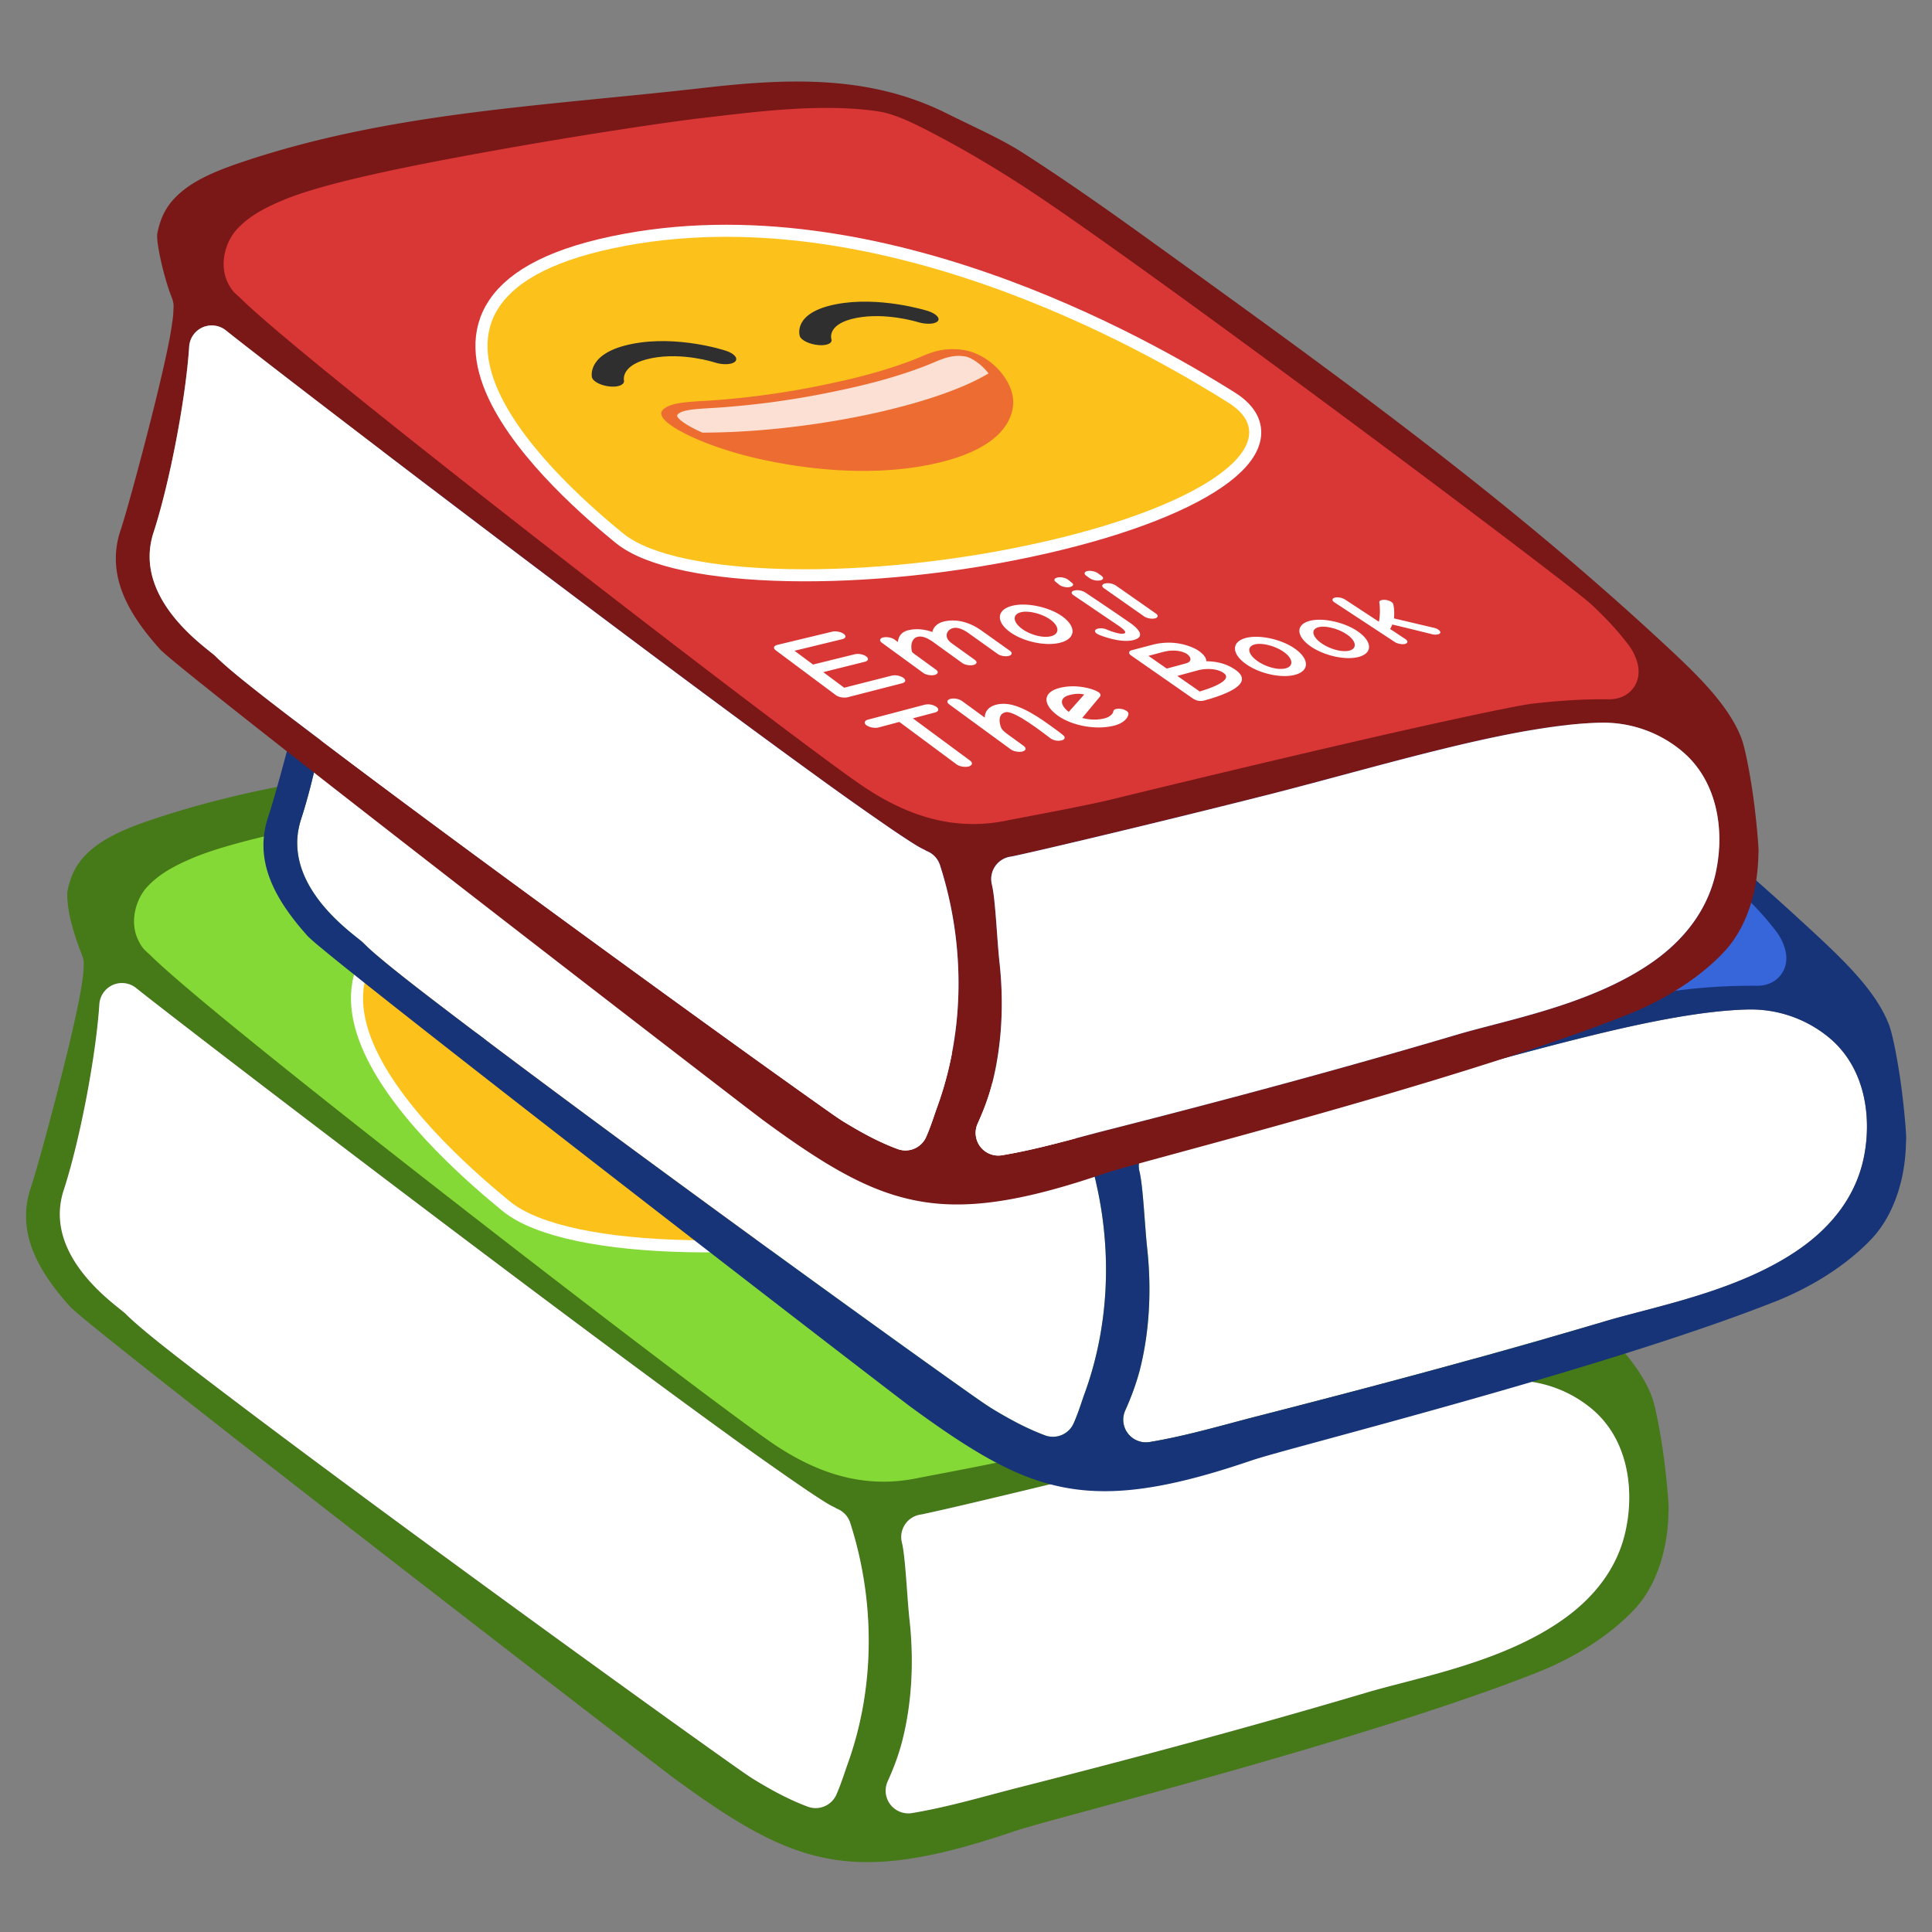
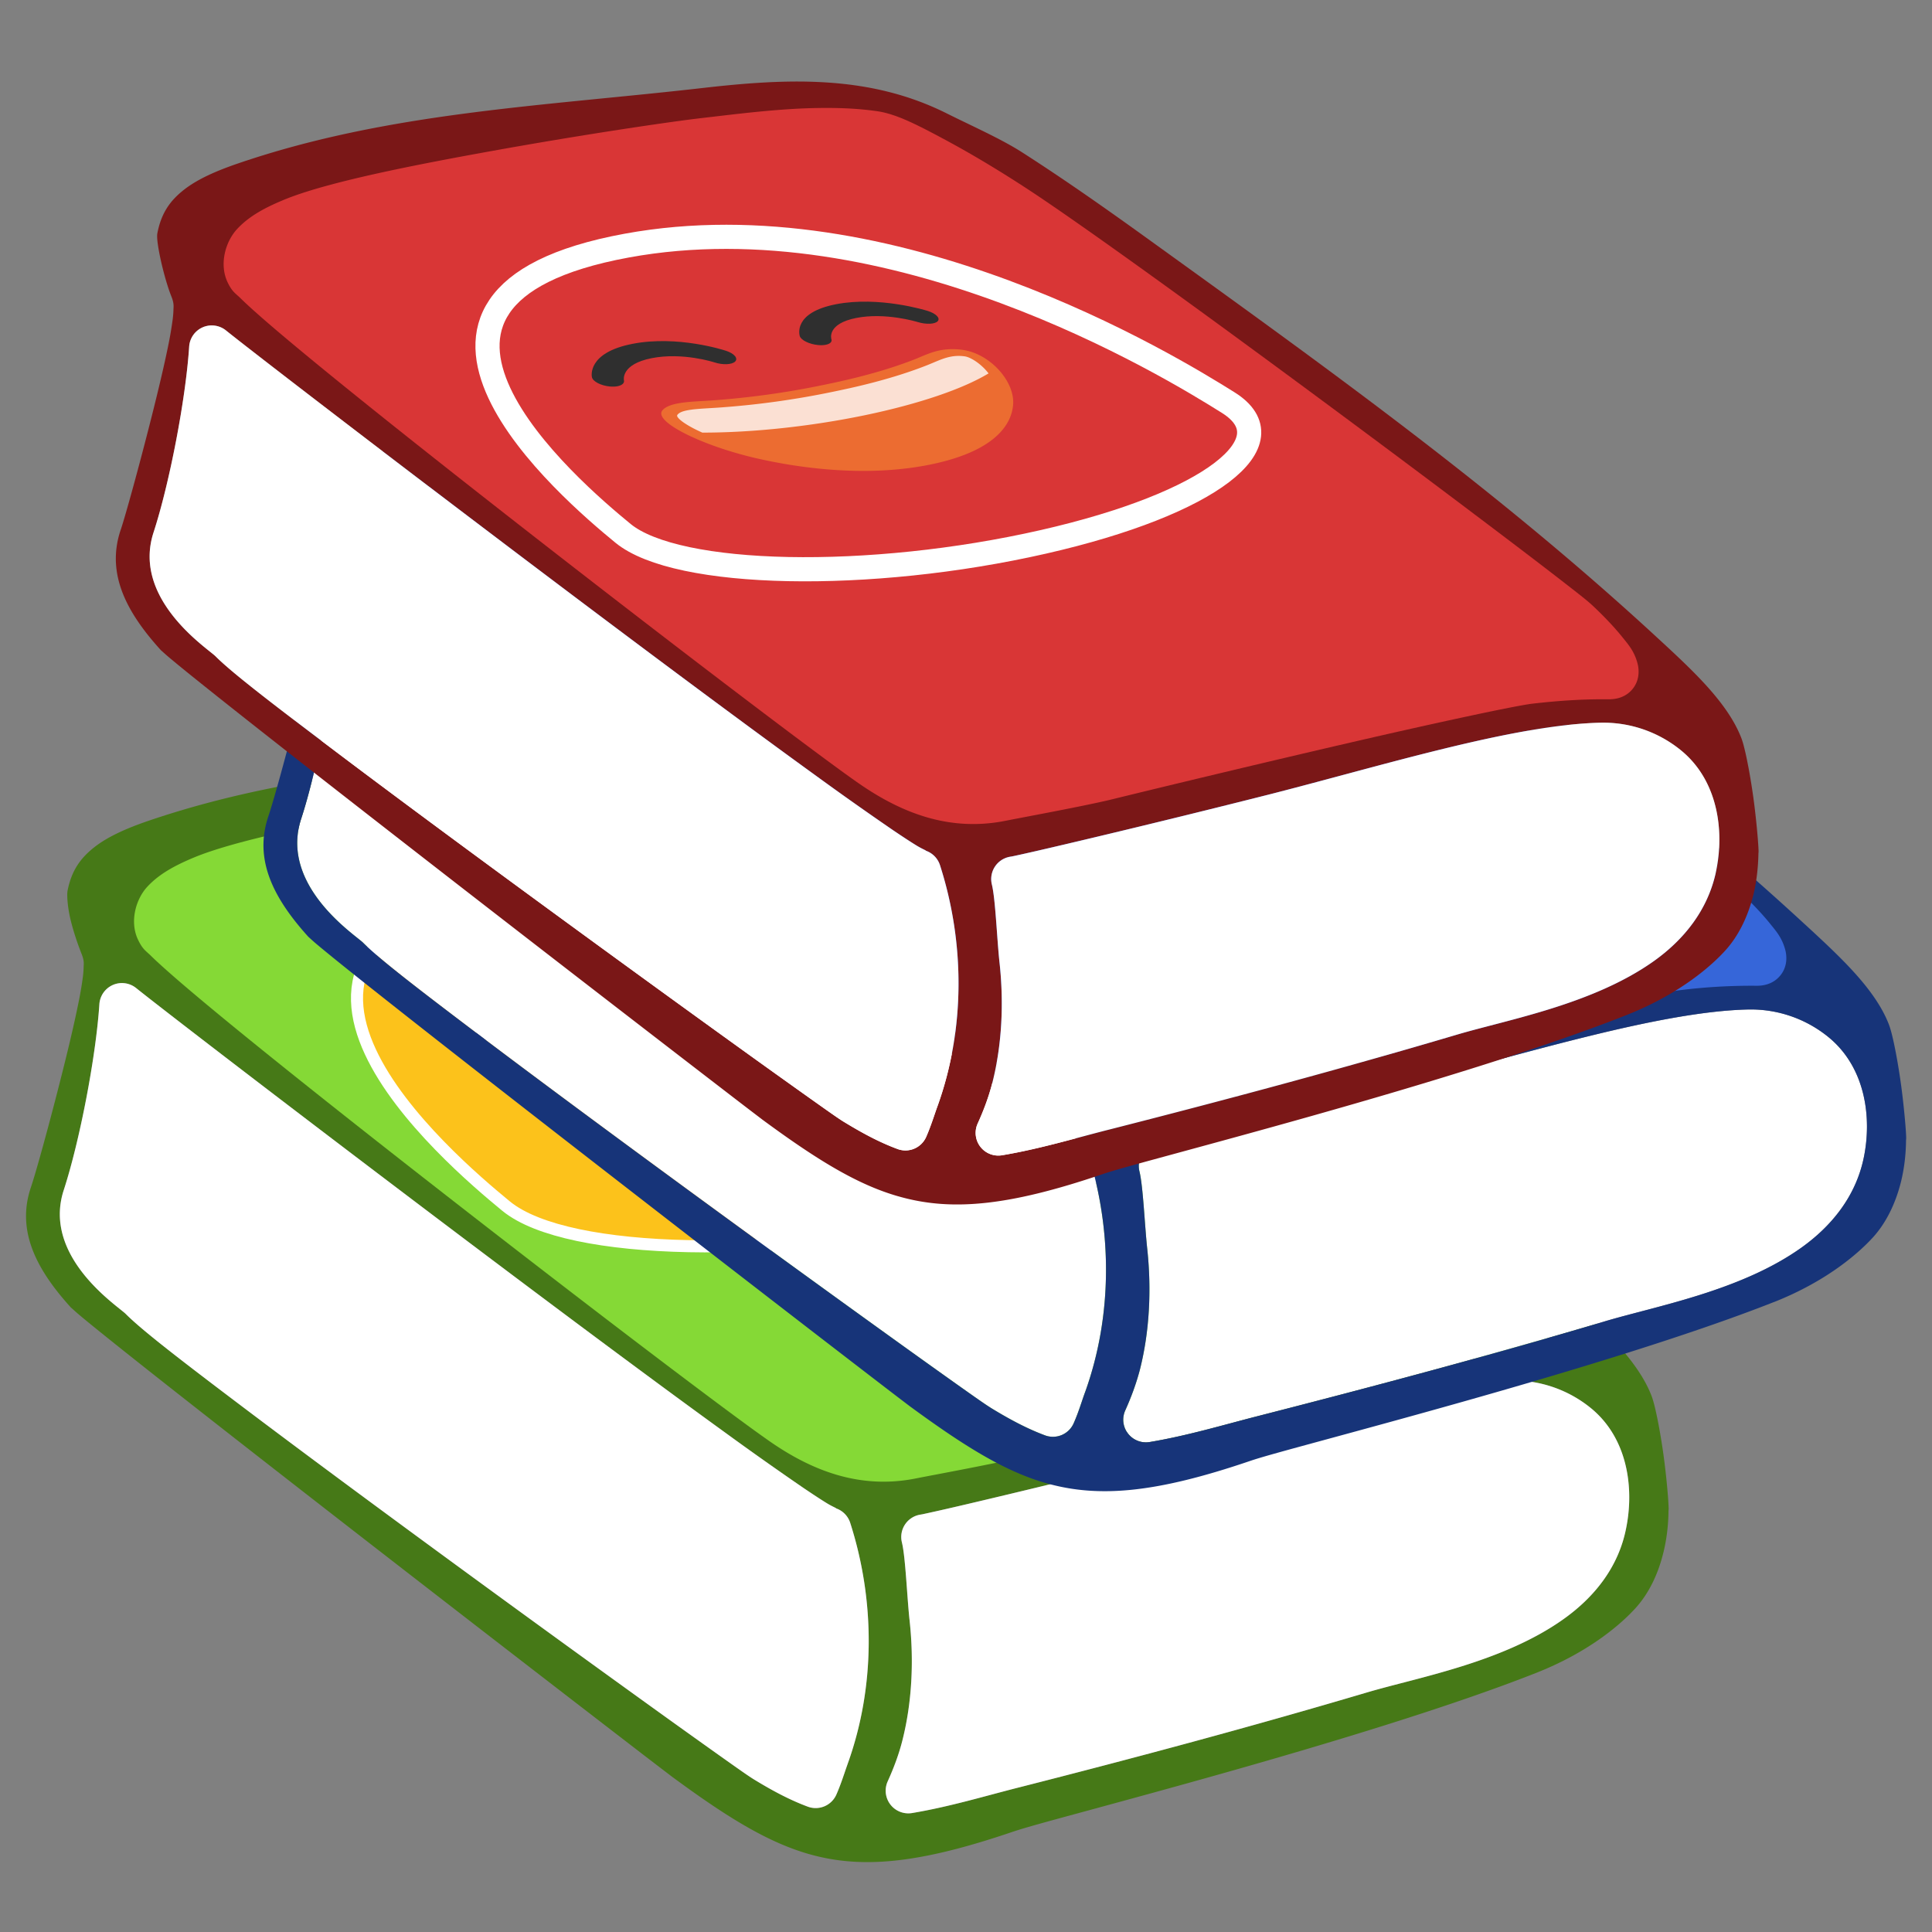
<svg xmlns="http://www.w3.org/2000/svg" xmlns:xlink="http://www.w3.org/1999/xlink" width="128" height="128">
  <rect width="100%" height="100%" fill="#808080" stroke="none" />
  <defs>
    <linearGradient gradientUnits="userSpaceOnUse" y2="82.469" x2="95.743" y1="70.878" x1="95.743" id="c" xlink:href="#a" gradientTransform="translate(2.222 -8.517)" />
    <linearGradient id="a">
      <stop offset="0" stop-color="#fff" />
      <stop offset="1" stop-color="#fff" stop-opacity=".787" />
    </linearGradient>
    <linearGradient xlink:href="#a" id="b" gradientUnits="userSpaceOnUse" gradientTransform="translate(2.222 -8.517)" x1="95.743" y1="70.878" x2="95.743" y2="82.469" />
  </defs>
  <path style="line-height:normal;font-variant-ligatures:normal;font-variant-position:normal;font-variant-caps:normal;font-variant-numeric:normal;font-variant-alternates:normal;font-variant-east-asian:normal;font-feature-settings:normal;text-indent:0;text-align:start;text-decoration-line:none;text-decoration-style:solid;text-decoration-color:#000;text-transform:none;text-orientation:mixed;shape-padding:0;isolation:auto;mix-blend-mode:normal" d="M46.996 48.973c-2.04-.008-4.137.17-6.307.418-10.745 1.228-20.926 1.597-30.904 5.007-1.365.47-2.619 1.013-3.531 1.729-.911.714-1.516 1.538-1.78 2.898v.002c-.052.283.005 1.1.204 1.918.197.816.493 1.663.722 2.24.196.483.145.673.14.899a6.347 6.347 0 0 1-.056.69 24.253 24.253 0 0 1-.299 1.73c-.268 1.326-.66 2.977-1.08 4.643-.839 3.33-1.728 6.547-2.054 7.505-.991 2.916.388 5.494 2.677 8.008a1.5 1.5 0 0 1 .004.004c-.093-.104.177.162.514.445.337.284.806.668 1.383 1.133 1.153.931 2.737 2.19 4.605 3.66 3.736 2.942 8.608 6.74 13.467 10.51a5694.886 5694.886 0 0 0 17.924 13.848c1.124.863 1.904 1.456 1.906 1.457a1.5 1.5 0 0 1 .008.006c3.558 2.619 6.263 4.308 9.025 5.105h.002c3.488 1.003 7.263.666 13.53-1.468l-.002.002c.803-.276 2.508-.735 4.99-1.41 2.482-.677 5.664-1.54 9.121-2.518 6.914-1.956 14.945-4.377 20.594-6.61 3.676-1.453 5.742-3.386 6.533-4.253a1.5 1.5 0 0 1 .004-.004c.908-.99 1.532-2.304 1.875-3.737a1.5 1.5 0 0 1 .002-.004c.21-.87.32-1.791.328-2.681a1.5 1.5 0 0 1 .012-.17l-.004-.121a16.644 16.644 0 0 0-.041-.702 50.517 50.517 0 0 0-.23-2.25c-.212-1.706-.588-3.71-.85-4.398-.894-2.35-3.235-4.504-5.565-6.662-10.484-9.681-21.54-17.624-33.181-26.026-2.983-2.154-5.888-4.217-8.957-6.181-1.39-.885-3.261-1.706-4.956-2.553-2.51-1.255-5.085-1.843-7.753-2.035a29.766 29.766 0 0 0-2.02-.074zM8.045 65.13a1.5 1.5 0 0 1 .974.33c2.064 1.656 13.206 10.203 24.055 18.357 5.425 4.077 10.791 8.07 14.947 11.078a224.415 224.415 0 0 0 5.174 3.659c.659.447 1.205.804 1.602 1.047.396.242.788.384.515.306a1.5 1.5 0 0 1 1.016.983c1.649 5.127 1.676 10.854-.168 15.968a1.5 1.5 0 0 1 0 .004c-.22.607-.419 1.28-.746 2.028a1.5 1.5 0 0 1-1.899.804c-1.232-.46-2.396-1.09-3.6-1.826a1.5 1.5 0 0 1-.009-.006c-.38-.237-1.071-.728-2.25-1.564a870.01 870.01 0 0 1-4.615-3.303 2069.21 2069.21 0 0 1-13.365-9.705c-4.85-3.55-9.742-7.168-13.631-10.107-3.89-2.94-6.632-5.04-7.721-6.14-.493-.497-5.547-3.768-4.1-8.198 1.06-3.255 2.132-8.836 2.36-12.315a1.5 1.5 0 0 1 1.46-1.4zm92.054 26.33a1.5 1.5 0 0 0 .002 0 8.135 8.135 0 0 1 5.31 1.84c2.453 2.012 2.863 5.337 2.317 7.978-.518 2.613-2.156 4.578-4.129 5.983-4.026 2.873-9.617 3.859-13.035 4.867-7.645 2.267-15.353 4.332-23.064 6.295a1.5 1.5 0 0 0-.002 0c-2.245.569-4.604 1.284-7.072 1.695a1.5 1.5 0 0 1-1.614-2.098c.404-.89.74-1.787.973-2.708a1.5 1.5 0 0 0 0-.002c.638-2.514.767-5.263.484-7.895-.178-1.596-.272-4.24-.515-5.227a1.5 1.5 0 0 1 1.343-1.855c-.21.016-.08.01-.002-.006.078-.015.198-.042.348-.074.3-.066.727-.16 1.252-.282 1.05-.24 2.496-.581 4.162-.98a825.332 825.332 0 0 0 11.262-2.775c7.528-1.917 16.239-4.636 21.98-4.756z" color="#000" font-weight="400" font-family="sans-serif" white-space="normal" overflow="visible" fill="#467917" stroke-width="3" stroke-linecap="round" stroke-linejoin="round" />
  <path d="M49.297 50.723a37.724 37.724 0 0 0-3.026.086c-2.013.13-3.986.383-5.713.582-2.134.245-7.769 1.08-13.537 2.113-5.768 1.033-11.465 2.166-14.234 3.334a1.5 1.5 0 0 0-.002 0c-1.2.508-2.237 1.06-3.023 1.908-.786.847-1.184 2.354-.608 3.531.308.637.507.714.846 1.047.34.335.78.734 1.316 1.205 1.074.943 2.538 2.168 4.283 3.594 3.492 2.852 8.103 6.505 12.862 10.22C37.979 85.777 48 93.404 50.92 95.44c2.851 2 6.072 3.264 9.81 2.5 1.122-.222 5.27-.986 6.966-1.402 3.913-.958 10.187-2.466 15.846-3.775 5.657-1.309 10.899-2.437 12.039-2.573 1.683-.194 3.37-.308 5.04-.289.45.006 1.124-.09 1.61-.695s.42-1.313.313-1.707c-.216-.787-.592-1.209-.989-1.703-.794-.989-1.765-1.903-2.015-2.135a1.5 1.5 0 0 0-.006-.006c-.33-.303-.847-.705-1.707-1.375a388.46 388.46 0 0 0-3.365-2.58 1259.24 1259.24 0 0 0-10.104-7.582C76.725 66.443 68.121 60.156 63.334 56.9c-2.358-1.604-4.667-2.997-6.588-4.03-1.921-1.035-3.247-1.715-4.492-1.92a1.5 1.5 0 0 0-.024-.005 22.481 22.481 0 0 0-2.933-.222z" fill="#85d936" />
  <path d="M8.045 65.13a1.5 1.5 0 0 0-1.461 1.401c-.228 3.48-1.3 9.06-2.36 12.315-1.447 4.43 3.607 7.701 4.1 8.199 1.09 1.1 3.83 3.2 7.72 6.139 3.89 2.939 8.783 6.556 13.632 10.107a2069.21 2069.21 0 0 0 13.365 9.705 870.01 870.01 0 0 0 4.615 3.303c1.179.836 1.87 1.327 2.25 1.564a1.5 1.5 0 0 0 .01.006c1.203.737 2.367 1.367 3.6 1.826a1.5 1.5 0 0 0 1.898-.804c.327-.748.526-1.421.746-2.028a1.5 1.5 0 0 0 0-.004c1.844-5.114 1.817-10.84.168-15.968a1.5 1.5 0 0 0-1.016-.983c.273.078-.12-.064-.515-.306-.397-.243-.943-.6-1.602-1.047a224.415 224.415 0 0 1-5.174-3.659c-4.156-3.009-9.522-7-14.947-11.078-10.85-8.154-21.991-16.701-24.055-18.357a1.5 1.5 0 0 0-.974-.33zM100.1 91.46c-5.742.12-14.453 2.84-21.981 4.757-3.714.947-7.93 1.978-11.262 2.775-1.666.399-3.112.74-4.162.98a111.938 111.938 0 0 1-1.6.356c-.077.016-.209.022.002.006a1.5 1.5 0 0 0-1.343 1.856c.243.986.337 3.63.515 5.226.283 2.632.154 5.381-.484 7.895a1.5 1.5 0 0 0 0 .002c-.233.921-.57 1.817-.973 2.709a1.5 1.5 0 0 0 1.614 2.097c2.468-.411 4.827-1.126 7.072-1.695a1.5 1.5 0 0 0 .002 0c7.711-1.963 15.42-4.028 23.064-6.295 3.418-1.008 9.01-1.994 13.035-4.867 1.973-1.405 3.61-3.37 4.13-5.983.545-2.64.135-5.966-2.317-7.978a8.135 8.135 0 0 0-5.31-1.84 1.5 1.5 0 0 0-.003 0z" fill="#fff" />
  <path d="M34.044 58.929c-20.304 3.726-3.993 17.606-.264 20.666 3.877 3.182 17.666 3.46 30.179.608 12.01-2.739 17.687-7.213 13.256-9.996-4.27-2.682-24.095-14.78-43.17-11.278" fill="none" stroke="#fff" stroke-width="1.6" />
  <g stroke-width="2.261">
    <path d="M57.885 66.956a3.17 3.17 0 0 1 1.003-.036c.153.017.319.06.609.218.29.159.635.421.924.742.334.369.595.812.742 1.269-1.913.687-8.119 2.648-20.204 4.168-.92-.297-1.748-.622-2.376-.932-.563-.278-.961-.542-1.153-.73-.19-.186-.186-.265-.135-.325.168-.195.502-.3 1.067-.38.565-.079 1.322-.109 2.084-.167 4.046-.31 7.099-.917 8.52-1.208 1.416-.29 4.369-.916 7.157-1.996.52-.201.974-.415 1.43-.543.114-.032.224-.058.332-.08" fill="#fff" stroke-width="2.939" />
    <path d="M34.044 58.928c19.076-3.5 38.902 8.597 43.171 11.279 4.431 2.783-1.246 7.257-13.256 9.995-12.513 2.853-26.302 2.575-30.18-.607-3.729-3.06-20.04-16.94.265-20.667" fill="#fcc21b" />
    <path d="M54.93 64.42c.598.185 1.24.157 1.435-.065.195-.221-.127-.547-.716-.734-.14-.044-3.503-1.081-6.586-.48-3.118.607-2.618 2.226-2.597 2.296.096.289.687.574 1.31.633.213.02.397.013.553-.018.299-.06.467-.207.403-.398-.017-.05-.32-1.115 1.78-1.528 2.084-.413 4.315.264 4.417.294M32.822 69.046c.212.022.406.013.563-.018.32-.064.504-.221.46-.422-.014-.046-.215-1.159 1.991-1.593 2.227-.439 4.48.295 4.502.303.594.195 1.26.17 1.49-.063.226-.23-.07-.577-.66-.77-.14-.047-3.476-1.13-6.71-.5-3.265.636-2.928 2.33-2.911 2.401.07.304.642.6 1.275.662" fill="#2f2f2f" />
    <path d="M36.598 70.77c.507-.631 2.195-.625 3.55-.721 3.763-.266 6.6-.824 7.942-1.098 1.336-.272 4.08-.852 6.643-1.864.911-.36 1.774-.872 3.35-.68 2.002.243 3.813 2.25 3.692 3.928-.075 1.034-.772 3.203-5.731 4.274-5.041 1.088-10.274.146-12.654-.397-3.904-.892-7.44-2.634-6.792-3.442" fill="#ec6c31" stroke-width="11.303" />
    <path d="M-100.785 128.9a6.71 6.71 0 0 1 2.185-.065h.001c.333.04.699.136 1.349.495.651.36 1.43.953 2.096 1.674.18.195.351.4.514.61-4.171 2.528-11.327 4.961-19.986 6.77-8.762 1.826-18.29 2.853-26.494 2.846-.394-.177-.77-.352-1.116-.525-1.255-.63-2.151-1.225-2.588-1.646-.435-.42-.437-.597-.332-.73.343-.433 1.06-.662 2.28-.83 1.219-.166 2.86-.221 4.514-.339a138.492 138.492 0 0 0 18.42-2.556c3.052-.626 9.42-1.974 15.382-4.342 1.11-.441 2.08-.91 3.06-1.19.245-.069.482-.127.715-.172" fill="url(#b)" stroke-width="1.763" stroke-linejoin="round" transform="matrix(.442 0 0 .442 101.837 9.896)" />
  </g>
  <path d="M23.762 40.541a1.5 1.5 0 0 0-1.46 1.406c-.217 3.485-1.29 9.054-2.35 12.309-1.446 4.437 3.613 7.705 4.102 8.2 1.09 1.098 3.832 3.199 7.721 6.138 3.89 2.939 8.781 6.557 13.63 10.107 4.847 3.55 9.651 7.032 13.36 9.701a860.483 860.483 0 0 0 4.614 3.301c1.178.835 1.867 1.323 2.25 1.56a1.5 1.5 0 0 0 .007.007c1.204.736 2.367 1.366 3.6 1.826a1.5 1.5 0 0 0 1.895-.797c.333-.75.529-1.436.748-2.037a1.5 1.5 0 0 0 .002-.002c1.844-5.105 1.817-10.831.168-15.96a1.5 1.5 0 0 0-1.016-.982c.273.078-.121-.064-.518-.306-.396-.243-.94-.6-1.6-1.047a224.896 224.896 0 0 1-5.173-3.66c-4.156-3.01-9.525-7.003-14.95-11.08-10.849-8.156-21.987-16.7-24.056-18.356a1.5 1.5 0 0 0-.974-.328zM115.85 66.88c-5.76.12-14.463 2.84-21.99 4.757-3.715.947-7.93 1.978-11.263 2.775-1.666.399-3.112.74-4.162.98-.525.121-.951.218-1.252.284l-.347.072c-.078.015-.21.022.002.006a1.5 1.5 0 0 0-1.346 1.852c.247 1.007.348 3.629.525 5.218.274 2.636.146 5.378-.492 7.905v.003c-.246.935-.575 1.83-.972 2.71a1.5 1.5 0 0 0 1.613 2.097c2.465-.41 4.815-1.115 7.076-1.695 7.71-1.973 15.418-4.027 23.064-6.295a1.5 1.5 0 0 0 .002-.002c3.406-1.017 8.998-2.013 13.022-4.875 1.976-1.407 3.61-3.367 4.148-5.967.549-2.646.126-5.972-2.326-7.984a8.135 8.135 0 0 0-5.3-1.84 1.5 1.5 0 0 0-.003 0z" fill="#fff" />
  <path d="M29.1 31.65c4.72-1.99 23.26-4.87 27.36-5.34 3.47-.4 7.83-.96 11.28-.45 1.39.23 5.85 2.56 10.48 5.71 9.47 6.44 34.45 25.17 36.02 26.62.42.39 3.86 3.66 2.13 3.64-1.75-.02-3.49.1-5.23.3-2.95.35-20.23 4.46-28.07 6.38-1.55.38-5.75 1.16-6.91 1.39-3.28.67-5.97-.38-8.66-2.26-5.59-3.9-40.37-30.7-41.28-32.59-.65-1.34.68-2.47 2.88-3.4z" fill="#bdcf46" />
  <path style="line-height:normal;font-variant-ligatures:normal;font-variant-position:normal;font-variant-caps:normal;font-variant-numeric:normal;font-variant-alternates:normal;font-variant-east-asian:normal;font-feature-settings:normal;text-indent:0;text-align:start;text-decoration-line:none;text-decoration-style:solid;text-decoration-color:#000;text-transform:none;text-orientation:mixed;shape-padding:0;isolation:auto;mix-blend-mode:normal" d="M62.719 24.402c-2.039-.007-4.135.17-6.31.418-10.734 1.229-20.916 1.6-30.894 5.02-1.366.47-2.624 1.01-3.537 1.724-.912.714-1.514 1.535-1.773 2.9-.107.57.463 3.021.924 4.161.196.483.147.672.142.898a6.347 6.347 0 0 1-.056.69 24.241 24.241 0 0 1-.3 1.73 108.029 108.029 0 0 1-1.081 4.643c-.839 3.328-1.724 6.531-2.055 7.496v.004c-.988 2.913.391 5.491 2.682 8.016a1.5 1.5 0 0 0 .002.002c-.094-.104.174.161.511.445.337.283.807.669 1.383 1.135 1.153.93 2.74 2.189 4.608 3.66 3.736 2.942 8.607 6.737 13.467 10.508 4.859 3.77 9.705 7.516 13.396 10.363 1.846 1.423 3.403 2.62 4.527 3.484 1.125.864 1.905 1.456 1.907 1.457a1.5 1.5 0 0 1 .005.004c3.561 2.611 6.268 4.312 9.024 5.098a1.5 1.5 0 0 0 .002 0c3.48.994 7.267.667 13.531-1.467.804-.275 2.509-.734 4.99-1.41 2.482-.676 5.662-1.54 9.12-2.518 6.914-1.955 14.946-4.371 20.595-6.6v.003c3.672-1.452 5.735-3.39 6.535-4.26.909-.99 1.536-2.305 1.89-3.744.21-.869.316-1.787.325-2.676a1.5 1.5 0 0 1 .01-.133v-.004c0-.021.001-.08-.002-.16a18.644 18.644 0 0 0-.045-.71 52.34 52.34 0 0 0-.234-2.263c-.213-1.71-.588-3.713-.85-4.402a1.5 1.5 0 0 0 0-.002c-.894-2.36-3.235-4.512-5.564-6.66a1.5 1.5 0 0 0-.002 0c-10.475-9.671-21.528-17.625-33.178-26.016-2.995-2.156-5.89-4.216-8.955-6.168-1.406-.888-3.267-1.71-4.96-2.556-2.521-1.256-5.094-1.844-7.76-2.035a29.772 29.772 0 0 0-2.02-.075zM23.762 40.541a1.5 1.5 0 0 1 .974.328c2.07 1.655 13.207 10.2 24.057 18.356 5.424 4.077 10.793 8.07 14.949 11.08a224.896 224.896 0 0 0 5.174 3.66c.659.447 1.203.804 1.6 1.047.396.242.79.384.517.306a1.5 1.5 0 0 1 1.016.983c1.649 5.128 1.676 10.854-.168 15.959a1.5 1.5 0 0 0-.002.002c-.22.601-.415 1.287-.748 2.037a1.5 1.5 0 0 1-1.895.797c-1.233-.46-2.396-1.09-3.6-1.826a1.5 1.5 0 0 1-.007-.006c-.383-.238-1.072-.726-2.25-1.56a860.483 860.483 0 0 1-4.614-3.302c-3.709-2.669-8.513-6.15-13.361-9.7-4.848-3.551-9.74-7.17-13.629-10.108-3.89-2.94-6.631-5.04-7.72-6.139-.49-.494-5.549-3.762-4.102-8.2 1.06-3.254 2.132-8.823 2.35-12.308a1.5 1.5 0 0 1 1.458-1.406zm92.087 26.34a1.5 1.5 0 0 0 .002 0 8.135 8.135 0 0 1 5.301 1.84c2.452 2.012 2.875 5.338 2.326 7.984-.539 2.6-2.172 4.56-4.148 5.967-4.024 2.862-9.616 3.858-13.022 4.875a1.5 1.5 0 0 0-.002.002c-7.646 2.268-15.354 4.322-23.064 6.295-2.262.58-4.611 1.284-7.076 1.695a1.5 1.5 0 0 1-1.613-2.098c.397-.879.726-1.774.972-2.709v-.003c.638-2.527.766-5.269.492-7.905-.177-1.59-.278-4.21-.525-5.218a1.5 1.5 0 0 1 1.346-1.852c-.211.016-.08.01-.002-.006l.347-.072c.3-.066.727-.163 1.252-.283 1.05-.242 2.496-.582 4.162-.98a825.298 825.298 0 0 0 11.262-2.776c7.528-1.917 16.23-4.636 21.99-4.756z" color="#000" font-weight="400" font-family="sans-serif" white-space="normal" overflow="visible" fill="#173479" stroke-width="3" stroke-linecap="round" stroke-linejoin="round" />
  <path d="M65.025 26.13a37.623 37.623 0 0 0-3.025.085c-2.013.13-3.987.381-5.717.586-2.134.25-7.77 1.086-13.535 2.117-5.767 1.031-11.46 2.162-14.23 3.33a1.5 1.5 0 0 0-.003 0c-1.2.508-2.236 1.061-3.023 1.91-.787.849-1.193 2.35-.623 3.533.312.648.51.718.851 1.053.341.335.778.734 1.315 1.205 1.073.943 2.537 2.168 4.283 3.594 3.491 2.852 8.104 6.505 12.863 10.22 9.518 7.433 19.541 15.06 22.461 17.096a1.5 1.5 0 0 0 .002.002c2.86 1.988 6.078 3.252 9.817 2.489a1.5 1.5 0 0 0 .004 0c1.08-.224 5.256-.985 6.96-1.403 3.915-.953 10.192-2.46 15.852-3.771 5.66-1.31 10.908-2.442 12.04-2.576a1.5 1.5 0 0 0 .003 0 38.283 38.283 0 0 1 5.033-.29c.45.006 1.124-.09 1.61-.697s.417-1.316.308-1.709c-.217-.786-.594-1.207-.992-1.7-.796-.989-1.774-1.906-2.02-2.134a1.5 1.5 0 0 0-.001-.002c-.334-.307-.848-.707-1.707-1.377-.86-.67-2.003-1.547-3.362-2.58a1236.684 1236.684 0 0 0-10.101-7.584c-7.633-5.674-16.237-11.961-21.024-15.216-2.358-1.605-4.666-2.998-6.588-4.032-1.92-1.034-3.247-1.714-4.492-1.92a1.5 1.5 0 0 0-.025-.004 22.683 22.683 0 0 0-2.934-.224z" fill="#3666d9" />
-   <path d="M19.32 14.65c4.72-1.99 23.27-4.87 27.36-5.34 3.47-.4 7.84-.96 11.28-.45 1.38.23 5.85 2.56 10.48 5.71 9.47 6.44 34.45 25.17 36.02 26.62.42.39 3.85 3.66 2.12 3.64-1.75-.02-3.49.1-5.23.3-2.96.35-20.23 4.46-28.07 6.38-1.55.38-5.75 1.16-6.91 1.39-3.28.67-5.97-.38-8.66-2.26-5.59-3.9-40.37-30.7-41.28-32.59-.63-1.35.69-2.48 2.89-3.4z" fill="#bdcf46" />
-   <path style="line-height:normal;font-variant-ligatures:normal;font-variant-position:normal;font-variant-caps:normal;font-variant-numeric:normal;font-variant-alternates:normal;font-variant-east-asian:normal;font-feature-settings:normal;text-indent:0;text-align:start;text-decoration-line:none;text-decoration-style:solid;text-decoration-color:#000;text-transform:none;text-orientation:mixed;shape-padding:0;isolation:auto;mix-blend-mode:normal" d="M52.943 5.402c-2.038-.007-4.133.17-6.303.418-10.745 1.229-20.916 1.6-30.904 5.02-1.366.47-2.625 1.01-3.537 1.724-.913.714-1.516 1.535-1.775 2.903v.002c-.106.573.465 3.017.925 4.156v.002c.195.48.147.67.143.897a6.348 6.348 0 0 1-.059.69 24.19 24.19 0 0 1-.298 1.731c-.27 1.326-.664 2.976-1.084 4.641-.84 3.33-1.736 6.566-2.047 7.498a1.5 1.5 0 0 1-.004.008c-.991 2.915.39 5.494 2.68 8.008a1.5 1.5 0 0 1 .001.004c-.093-.104.177.162.514.445.337.283.806.669 1.383 1.135 1.153.93 2.737 2.189 4.605 3.66 3.736 2.942 8.608 6.737 13.467 10.508a5695.394 5695.394 0 0 0 17.926 13.847c1.124.864 1.904 1.456 1.906 1.457a1.5 1.5 0 0 1 .006.006c3.558 2.62 6.264 4.309 9.023 5.096a1.5 1.5 0 0 1 .004 0c3.476 1.002 7.264.667 13.53-1.467.803-.274 2.512-.734 4.994-1.41 2.482-.676 5.663-1.54 9.119-2.518 6.913-1.956 14.941-4.374 20.59-6.607 3.676-1.454 5.743-3.388 6.533-4.256a1.5 1.5 0 0 1 .004-.004c.908-.989 1.533-2.303 1.887-3.74.208-.86.31-1.785.328-2.695a1.5 1.5 0 0 1 .01-.122l-.004-.148c-.006-.16-.022-.408-.045-.705-.047-.595-.126-1.4-.232-2.254-.214-1.708-.588-3.713-.852-4.41-.895-2.352-3.228-4.505-5.564-6.66-10.475-9.671-21.529-17.615-33.18-26.016a1.5 1.5 0 0 0-.002 0c-2.983-2.155-5.888-4.215-8.957-6.18-1.39-.884-3.26-1.707-4.955-2.554-2.516-1.256-5.09-1.844-7.756-2.035a29.77 29.77 0 0 0-2.02-.075zM13.996 21.561a1.5 1.5 0 0 1 .974.33c2.055 1.652 13.196 10.203 24.045 18.357 5.425 4.077 10.794 8.07 14.952 11.078a223.765 223.765 0 0 0 5.173 3.658c.66.448 1.207.805 1.604 1.047.397.243.79.384.518.307a1.5 1.5 0 0 1 1.015.982c1.65 5.128 1.678 10.855-.166 15.97a1.5 1.5 0 0 1-.002.003c-.22.606-.419 1.28-.746 2.027a1.5 1.5 0 0 1-1.893.807c-1.247-.46-2.403-1.094-3.603-1.828a1.5 1.5 0 0 1-.014-.008c-.374-.234-1.066-.726-2.244-1.562a881.225 881.225 0 0 1-4.615-3.303c-3.71-2.671-8.514-6.158-13.363-9.71-4.85-3.55-9.743-7.168-13.633-10.107-3.89-2.938-6.635-5.038-7.723-6.132a1.5 1.5 0 0 0-.002-.002c-.493-.498-5.547-3.77-4.1-8.2 1.06-3.254 2.132-8.833 2.36-12.312a1.5 1.5 0 0 1 1.463-1.402zm92.072 26.32a1.5 1.5 0 0 1 .004 0 8.129 8.129 0 0 1 5.309 1.84c2.453 2.013 2.865 5.34 2.318 7.982v.002c-.539 2.607-2.17 4.58-4.14 5.979-4.032 2.859-9.614 3.856-13.036 4.865-7.644 2.267-15.351 4.332-23.062 6.295a1.5 1.5 0 0 0-.002 0c-2.245.568-4.604 1.284-7.072 1.695a1.5 1.5 0 0 1-1.614-2.098c.404-.891.74-1.787.973-2.709a1.5 1.5 0 0 0 0-.002c.638-2.513.765-5.262.482-7.894-.178-1.596-.27-4.238-.515-5.24a1.5 1.5 0 0 1 1.345-1.852c-.21.016-.08.01-.002-.006.078-.015.196-.041.346-.074.3-.065.727-.16 1.252-.281 1.05-.241 2.498-.58 4.164-.979a879.75 879.75 0 0 0 11.262-2.767c7.528-1.917 16.237-4.636 21.988-4.756z" color="#000" font-weight="400" font-family="sans-serif" white-space="normal" overflow="visible" fill="#7a1717" stroke-width="3" stroke-linecap="round" stroke-linejoin="round" />
+   <path style="line-height:normal;font-variant-ligatures:normal;font-variant-position:normal;font-variant-caps:normal;font-variant-numeric:normal;font-variant-alternates:normal;font-variant-east-asian:normal;font-feature-settings:normal;text-indent:0;text-align:start;text-decoration-line:none;text-decoration-style:solid;text-decoration-color:#000;text-transform:none;text-orientation:mixed;shape-padding:0;isolation:auto;mix-blend-mode:normal" d="M52.943 5.402c-2.038-.007-4.133.17-6.303.418-10.745 1.229-20.916 1.6-30.904 5.02-1.366.47-2.625 1.01-3.537 1.724-.913.714-1.516 1.535-1.775 2.903v.002c-.106.573.465 3.017.925 4.156v.002c.195.48.147.67.143.897a6.348 6.348 0 0 1-.059.69 24.19 24.19 0 0 1-.298 1.731c-.27 1.326-.664 2.976-1.084 4.641-.84 3.33-1.736 6.566-2.047 7.498a1.5 1.5 0 0 1-.004.008c-.991 2.915.39 5.494 2.68 8.008a1.5 1.5 0 0 1 .001.004c-.093-.104.177.162.514.445.337.283.806.669 1.383 1.135 1.153.93 2.737 2.189 4.605 3.66 3.736 2.942 8.608 6.737 13.467 10.508a5695.394 5695.394 0 0 0 17.926 13.847c1.124.864 1.904 1.456 1.906 1.457a1.5 1.5 0 0 1 .006.006c3.558 2.62 6.264 4.309 9.023 5.096a1.5 1.5 0 0 1 .004 0c3.476 1.002 7.264.667 13.53-1.467.803-.274 2.512-.734 4.994-1.41 2.482-.676 5.663-1.54 9.119-2.518 6.913-1.956 14.941-4.374 20.59-6.607 3.676-1.454 5.743-3.388 6.533-4.256a1.5 1.5 0 0 1 .004-.004c.908-.989 1.533-2.303 1.887-3.74.208-.86.31-1.785.328-2.695a1.5 1.5 0 0 1 .01-.122l-.004-.148c-.006-.16-.022-.408-.045-.705-.047-.595-.126-1.4-.232-2.254-.214-1.708-.588-3.713-.852-4.41-.895-2.352-3.228-4.505-5.564-6.66-10.475-9.671-21.529-17.615-33.18-26.016c-2.983-2.155-5.888-4.215-8.957-6.18-1.39-.884-3.26-1.707-4.955-2.554-2.516-1.256-5.09-1.844-7.756-2.035a29.77 29.77 0 0 0-2.02-.075zM13.996 21.561a1.5 1.5 0 0 1 .974.33c2.055 1.652 13.196 10.203 24.045 18.357 5.425 4.077 10.794 8.07 14.952 11.078a223.765 223.765 0 0 0 5.173 3.658c.66.448 1.207.805 1.604 1.047.397.243.79.384.518.307a1.5 1.5 0 0 1 1.015.982c1.65 5.128 1.678 10.855-.166 15.97a1.5 1.5 0 0 1-.002.003c-.22.606-.419 1.28-.746 2.027a1.5 1.5 0 0 1-1.893.807c-1.247-.46-2.403-1.094-3.603-1.828a1.5 1.5 0 0 1-.014-.008c-.374-.234-1.066-.726-2.244-1.562a881.225 881.225 0 0 1-4.615-3.303c-3.71-2.671-8.514-6.158-13.363-9.71-4.85-3.55-9.743-7.168-13.633-10.107-3.89-2.938-6.635-5.038-7.723-6.132a1.5 1.5 0 0 0-.002-.002c-.493-.498-5.547-3.77-4.1-8.2 1.06-3.254 2.132-8.833 2.36-12.312a1.5 1.5 0 0 1 1.463-1.402zm92.072 26.32a1.5 1.5 0 0 1 .004 0 8.129 8.129 0 0 1 5.309 1.84c2.453 2.013 2.865 5.34 2.318 7.982v.002c-.539 2.607-2.17 4.58-4.14 5.979-4.032 2.859-9.614 3.856-13.036 4.865-7.644 2.267-15.351 4.332-23.062 6.295a1.5 1.5 0 0 0-.002 0c-2.245.568-4.604 1.284-7.072 1.695a1.5 1.5 0 0 1-1.614-2.098c.404-.891.74-1.787.973-2.709a1.5 1.5 0 0 0 0-.002c.638-2.513.765-5.262.482-7.894-.178-1.596-.27-4.238-.515-5.24a1.5 1.5 0 0 1 1.345-1.852c-.21.016-.08.01-.002-.006.078-.015.196-.041.346-.074.3-.065.727-.16 1.252-.281 1.05-.241 2.498-.58 4.164-.979a879.75 879.75 0 0 0 11.262-2.767c7.528-1.917 16.237-4.636 21.988-4.756z" color="#000" font-weight="400" font-family="sans-serif" white-space="normal" overflow="visible" fill="#7a1717" stroke-width="3" stroke-linecap="round" stroke-linejoin="round" />
  <path d="M55.248 7.154a37.502 37.502 0 0 0-3.026.084c-2.013.131-3.987.383-5.714.582-2.135.246-7.768 1.08-13.536 2.114-5.765 1.032-11.459 2.165-14.23 3.332-1.203.503-2.24 1.056-3.027 1.902-.787.846-1.197 2.331-.645 3.516a1.5 1.5 0 0 0 .008.017c.312.647.51.718.852 1.053.34.335.78.735 1.316 1.207 1.074.943 2.538 2.166 4.283 3.592 3.491 2.851 8.105 6.504 12.864 10.22 9.518 7.432 19.538 15.06 22.459 17.098v-.002c2.86 1.999 6.08 3.264 9.818 2.5 1.123-.222 5.271-.987 6.967-1.402 3.913-.959 10.187-2.465 15.845-3.774 5.657-1.308 10.899-2.437 12.04-2.572 1.694-.195 3.37-.31 5.04-.291.45.005 1.123-.09 1.61-.695.486-.605.42-1.314.312-1.707-.215-.788-.591-1.21-.988-1.703-.794-.99-1.766-1.903-2.016-2.135a1.5 1.5 0 0 0-.002-.002c-.333-.308-.847-.708-1.707-1.377-.86-.67-2.005-1.548-3.363-2.58a1238.815 1238.815 0 0 0-10.102-7.584C82.674 22.873 74.07 16.585 69.283 13.33c-2.358-1.604-4.67-2.997-6.592-4.031-1.922-1.034-3.243-1.711-4.484-1.918a1.5 1.5 0 0 0-.028-.004c-.944-.14-1.93-.207-2.931-.223z" fill="#d93636" />
  <path d="M41.523 16.272c-18.745 3.437-3.687 16.242-.245 19.064 3.58 2.935 16.31 3.192 27.862.56 11.088-2.525 16.328-6.653 12.237-9.22-3.941-2.474-22.244-13.634-39.854-10.404" fill="none" stroke="#fff" stroke-width="1.6" />
  <g stroke-width="2.45">
    <path d="M63.532 23.677c.3-.058.587-.071.926-.033h.001c.14.015.293.054.561.2.269.147.586.39.854.685.308.34.549.75.684 1.17-1.765.635-7.495 2.444-18.651 3.846-.85-.274-1.614-.574-2.194-.86-.52-.256-.888-.5-1.064-.673-.176-.172-.173-.245-.125-.3.155-.18.463-.278.985-.35.521-.073 1.22-.101 1.924-.155h-.001a61.687 61.687 0 0 0 7.867-1.114c1.307-.268 4.032-.845 6.606-1.842.48-.185.9-.382 1.32-.5a3.91 3.91 0 0 1 .307-.074" fill="#fff" stroke-width="3.184" />
-     <path d="M41.523 16.271c17.61-3.23 35.913 7.93 39.855 10.405 4.09 2.567-1.15 6.694-12.238 9.22-11.553 2.632-24.282 2.376-27.862-.56-3.442-2.822-18.5-15.627.245-19.065" fill="#fcc21b" />
    <path d="M60.804 21.337c.552.171 1.144.145 1.325-.06.18-.204-.117-.504-.66-.676-.131-.042-3.235-.998-6.081-.444-2.879.56-2.417 2.054-2.398 2.119.09.266.635.53 1.21.584.196.018.367.011.51-.018.276-.054.431-.19.373-.366-.016-.045-.297-1.028 1.643-1.41 1.924-.38 3.983.244 4.078.271M40.394 25.605c.196.02.376.012.52-.017.295-.059.465-.204.425-.389-.013-.042-.198-1.07 1.838-1.47 2.056-.404 4.135.273 4.157.28.547.18 1.163.156 1.374-.059.21-.211-.063-.532-.609-.71-.13-.043-3.209-1.042-6.195-.46-3.014.586-2.702 2.148-2.687 2.215.064.28.593.553 1.177.61" fill="#2f2f2f" />
    <path d="M43.88 27.195c.469-.582 2.026-.577 3.278-.665a55.474 55.474 0 0 0 7.332-1.013c1.233-.251 3.766-.786 6.133-1.72.84-.331 1.637-.804 3.091-.627 1.85.225 3.52 2.076 3.409 3.624-.07.954-.712 2.955-5.29 3.942-4.654 1.004-9.485.135-11.682-.366-3.604-.822-6.868-2.43-6.27-3.175" fill="#ec6c31" stroke-width="12.248" />
    <path d="M-100.785 128.9a6.71 6.71 0 0 1 2.185-.065h.001c.333.04.699.136 1.349.495.651.36 1.43.953 2.096 1.674.18.195.351.4.514.61-4.171 2.528-11.327 4.961-19.986 6.77-8.762 1.826-18.29 2.853-26.494 2.846-.394-.177-.77-.352-1.116-.525-1.255-.63-2.151-1.225-2.588-1.646-.435-.42-.437-.597-.332-.73.343-.433 1.06-.662 2.28-.83 1.219-.166 2.86-.221 4.514-.339a138.492 138.492 0 0 0 18.42-2.556c3.052-.626 9.42-1.974 15.382-4.342 1.11-.441 2.08-.91 3.06-1.19.245-.069.482-.127.715-.172" fill="url(#c)" stroke-width="1.911" stroke-linejoin="round" transform="matrix(.408 0 0 .408 104.108 -28.96)" />
  </g>
  <g aria-label="Emojipedia The Book" style="line-height:89.8%" font-weight="700" font-size="10.667" font-family="Comic Neue" letter-spacing="0" word-spacing="0" fill="#fff" stroke-width=".217">
-     <path d="M55.931 45.563l-1.388-1.032 2.746-.685c.25-.062.287-.22.096-.36-.19-.14-.521-.198-.772-.136l-2.746.678-1.23-.913 3.16-.767c.25-.06.282-.22.1-.353-.189-.138-.524-.202-.774-.142l-3.608.868c-.257.062-.31.22-.122.362l3.978 2.967c.194.145.548.207.804.141l3.583-.92c.25-.063.284-.223.09-.364a1.032 1.032 0 0 0-.78-.142l-3.137.798M62.523 41.18c-.402.098-.686.356-.75.692-.647-.233-1.21-.213-1.6-.117-.47.114-.646.427-.687.78l-.23-.168c-.17-.123-.51-.191-.747-.133-.22.054-.267.217-.097.34l2.764 2.014c.18.13.527.185.746.128.228-.058.276-.213.096-.343l-1.414-1.027c-.15-.11-.18-.148-.192-.2-.119-.553.093-.883.37-.951.183-.045.486-.06 1.064.356l1.91 1.378c.18.129.523.182.739.127.232-.06.268-.21.089-.339l-1.529-1.098c-.599-.43-.29-.913.077-1.003.17-.042.487-.062 1.064.35l1.908 1.363c.179.128.51.183.73.127.212-.055.261-.207.082-.335l-1.866-1.328c-1.063-.758-1.965-.75-2.527-.613M70.243 42.58c1.044-.267 1.091-1.076.097-1.77-.84-.586-2.303-.914-3.266-.678-1.054.257-1.116 1.065-.13 1.763.874.62 2.33.934 3.3.686m-2.603-2.02c.511-.125 1.388.1 1.924.475.633.443.653.966.068 1.115-.538.137-1.355-.089-1.887-.464-.646-.456-.701-.978-.105-1.125M73.337 41.715a.935.935 0 0 0-.604-.067c-.235.06-.24.211-.068.33.041.03.105.058.14.076.224.093 1.46.568 2.297.35.88-.23.213-.833-.239-1.145-.096-.066-.975-.673-1.723-1.175-.617-.418-1.192-.8-1.245-.837a1.035 1.035 0 0 0-.707-.128c-.232.057-.244.192-.056.322.101.07.853.575 1.592 1.08.675.459 1.332.899 1.414.956.178.123.595.426.322.497-.24.062-.786-.118-1.123-.26m-2.57-3.305c-.145-.115-.469-.204-.717-.145-.185.045-.261.156-.119.278l.256.206c.15.12.479.197.703.142.169-.04.29-.151.132-.275l-.256-.206M73.92 38.787a1 1 0 0 0-.715-.13c-.213.052-.24.196-.058.32l2.654 1.861c.184.127.508.185.721.13.212-.054.235-.2.05-.327l-2.652-1.854m-1.016-.337c.213-.052.237-.182.064-.308l-.245-.175c-.152-.112-.486-.18-.69-.13-.199.048-.233.186-.067.307l.239.171a.994.994 0 0 0 .699.135M61.257 46.691l-3.743.985c-.239.063-.303.229-.106.376.19.142.563.207.801.143l1.377-.365 3.793 2.814c.187.139.56.203.805.135.243-.069.275-.247.088-.385l-3.791-2.802 1.47-.39c.25-.067.275-.235.086-.374a1.009 1.009 0 0 0-.78-.137M70.427 48.702c-.175-.151-.433-.337-.868-.65-1.567-1.13-2.644-1.608-3.58-1.358-.513.138-.739.479-.733.85l-1.513-1.102a1 1 0 0 0-.765-.139c-.238.063-.263.23-.08.363l4.086 2.987c.18.132.547.196.767.134.228-.064.292-.213.062-.38l-1.066-.777c-.192-.14-.337-.271-.4-.397-.076-.178-.306-.887.26-1.04.2-.054.652.007 2.193 1.12.45.326.626.47.812.606a.93.93 0 0 0 .743.13c.224-.063.252-.215.082-.347M73.76 47.136c-.021.167-.254.366-.53.443-.48.133-.993.127-1.53-.013l1.16-1.396c.09-.108.053-.215-.066-.3-.331-.234-1.513-.582-2.62-.285-1.16.31-1.053 1.136-.083 1.832.89.638 2.52.995 3.803.635.519-.146.859-.475.866-.766.008-.051-.029-.118-.114-.179a.938.938 0 0 0-.725-.128c-.109.03-.15.09-.162.157m-2.95.027c-.59-.455-.625-.932.025-1.107.387-.105.708-.116.997-.042l-1.022 1.15M79.859 46.39c2.375-.667 2.937-1.365 1.978-2.022-.54-.37-1.163-.55-1.921-.559.009-.19-.12-.429-.524-.706-.222-.153-1.428-.809-3.046-.383l-1.363.359c-.21.055-.236.215-.056.34l4.066 2.832c.327.228.585.218.866.14m-1.857-1.61l1.34-.365c.483-.132 1.248-.159 1.719.165.55.378-.292.851-1.577 1.23l-1.482-1.03m-1.915-1.329l.952-.253c.954-.253 1.503.065 1.594.127.313.216.342.517-.063.626l-1.27.343-1.213-.843M85.821 44.702c.969-.272.928-1.08-.095-1.77-.863-.582-2.296-.903-3.19-.664-.978.262-.952 1.069.063 1.762.9.615 2.324.924 3.222.672m-2.698-2.006c.474-.129 1.336.093 1.887.466.652.44.726.962.183 1.113-.499.14-1.302-.083-1.85-.456-.665-.453-.773-.974-.22-1.123M90.04 43.517c.937-.263.873-1.052-.144-1.726-.86-.57-2.266-.887-3.131-.655-.946.253-.896 1.04.114 1.719.896.601 2.292.906 3.161.662m-2.69-1.963c.459-.124 1.306.094 1.854.459.648.43.736.94.211 1.087-.482.134-1.272-.085-1.817-.45-.662-.443-.783-.951-.248-1.096M94.966 41.586l-2.612-.616c.03-.252.025-.653-.049-.945-.005-.036-.038-.09-.128-.149a.898.898 0 0 0-.65-.117c-.129.035-.153.098-.141.165.06.39.042.945-.03 1.267l-2.237-1.467c-.177-.117-.472-.184-.683-.129-.189.05-.212.189-.035.306l4.008 2.634c.175.116.503.175.684.125.202-.057.192-.206.017-.32l-1.01-.667c.038-.069.099-.176.14-.297.457.106 1.746.418 2.654.647a.82.82 0 0 0 .389.002c.205-.058.18-.2-.009-.323a.936.936 0 0 0-.308-.116" style="line-height:89.8%;-inkscape-font-specification:'Comic Neue Bold'" />
-   </g>
+     </g>
  <path d="M13.996 21.56a1.5 1.5 0 0 0-1.463 1.403c-.228 3.479-1.3 9.058-2.36 12.312-1.446 4.43 3.607 7.702 4.1 8.2a1.5 1.5 0 0 0 .002.002c1.088 1.094 3.832 3.194 7.723 6.132 3.89 2.94 8.783 6.556 13.633 10.108 4.849 3.551 9.653 7.038 13.363 9.709a881.225 881.225 0 0 0 4.615 3.303c1.178.836 1.87 1.328 2.244 1.562a1.5 1.5 0 0 0 .014.008c1.2.734 2.356 1.367 3.604 1.828a1.5 1.5 0 0 0 1.892-.807c.327-.748.526-1.42.746-2.027a1.5 1.5 0 0 0 .002-.004c1.844-5.114 1.815-10.84.166-15.969a1.5 1.5 0 0 0-1.015-.982c.271.077-.121-.064-.518-.307-.397-.242-.944-.6-1.604-1.047a223.765 223.765 0 0 1-5.173-3.658c-4.158-3.009-9.527-7.001-14.952-11.078-10.849-8.154-21.99-16.705-24.045-18.357a1.5 1.5 0 0 0-.974-.33zM106.068 47.88c-5.75.12-14.46 2.84-21.988 4.757a879.75 879.75 0 0 1-11.262 2.767c-1.666.398-3.114.738-4.164.979-.525.12-.951.216-1.252.281-.15.033-.268.059-.346.074-.077.016-.209.022.002.006a1.5 1.5 0 0 0-1.345 1.852c.245 1.002.337 3.644.515 5.24.283 2.632.156 5.38-.482 7.895a1.5 1.5 0 0 0 0 .002c-.233.921-.57 1.817-.973 2.708a1.5 1.5 0 0 0 1.614 2.098c2.468-.411 4.827-1.126 7.072-1.695a1.5 1.5 0 0 0 .002 0c7.71-1.963 15.418-4.028 23.062-6.295 3.422-1.01 9.004-2.006 13.035-4.865 1.971-1.4 3.602-3.372 4.141-5.979v-.002c.547-2.642.135-5.969-2.318-7.982a8.129 8.129 0 0 0-5.309-1.84 1.5 1.5 0 0 0-.004 0z" fill="#fff" />
</svg>